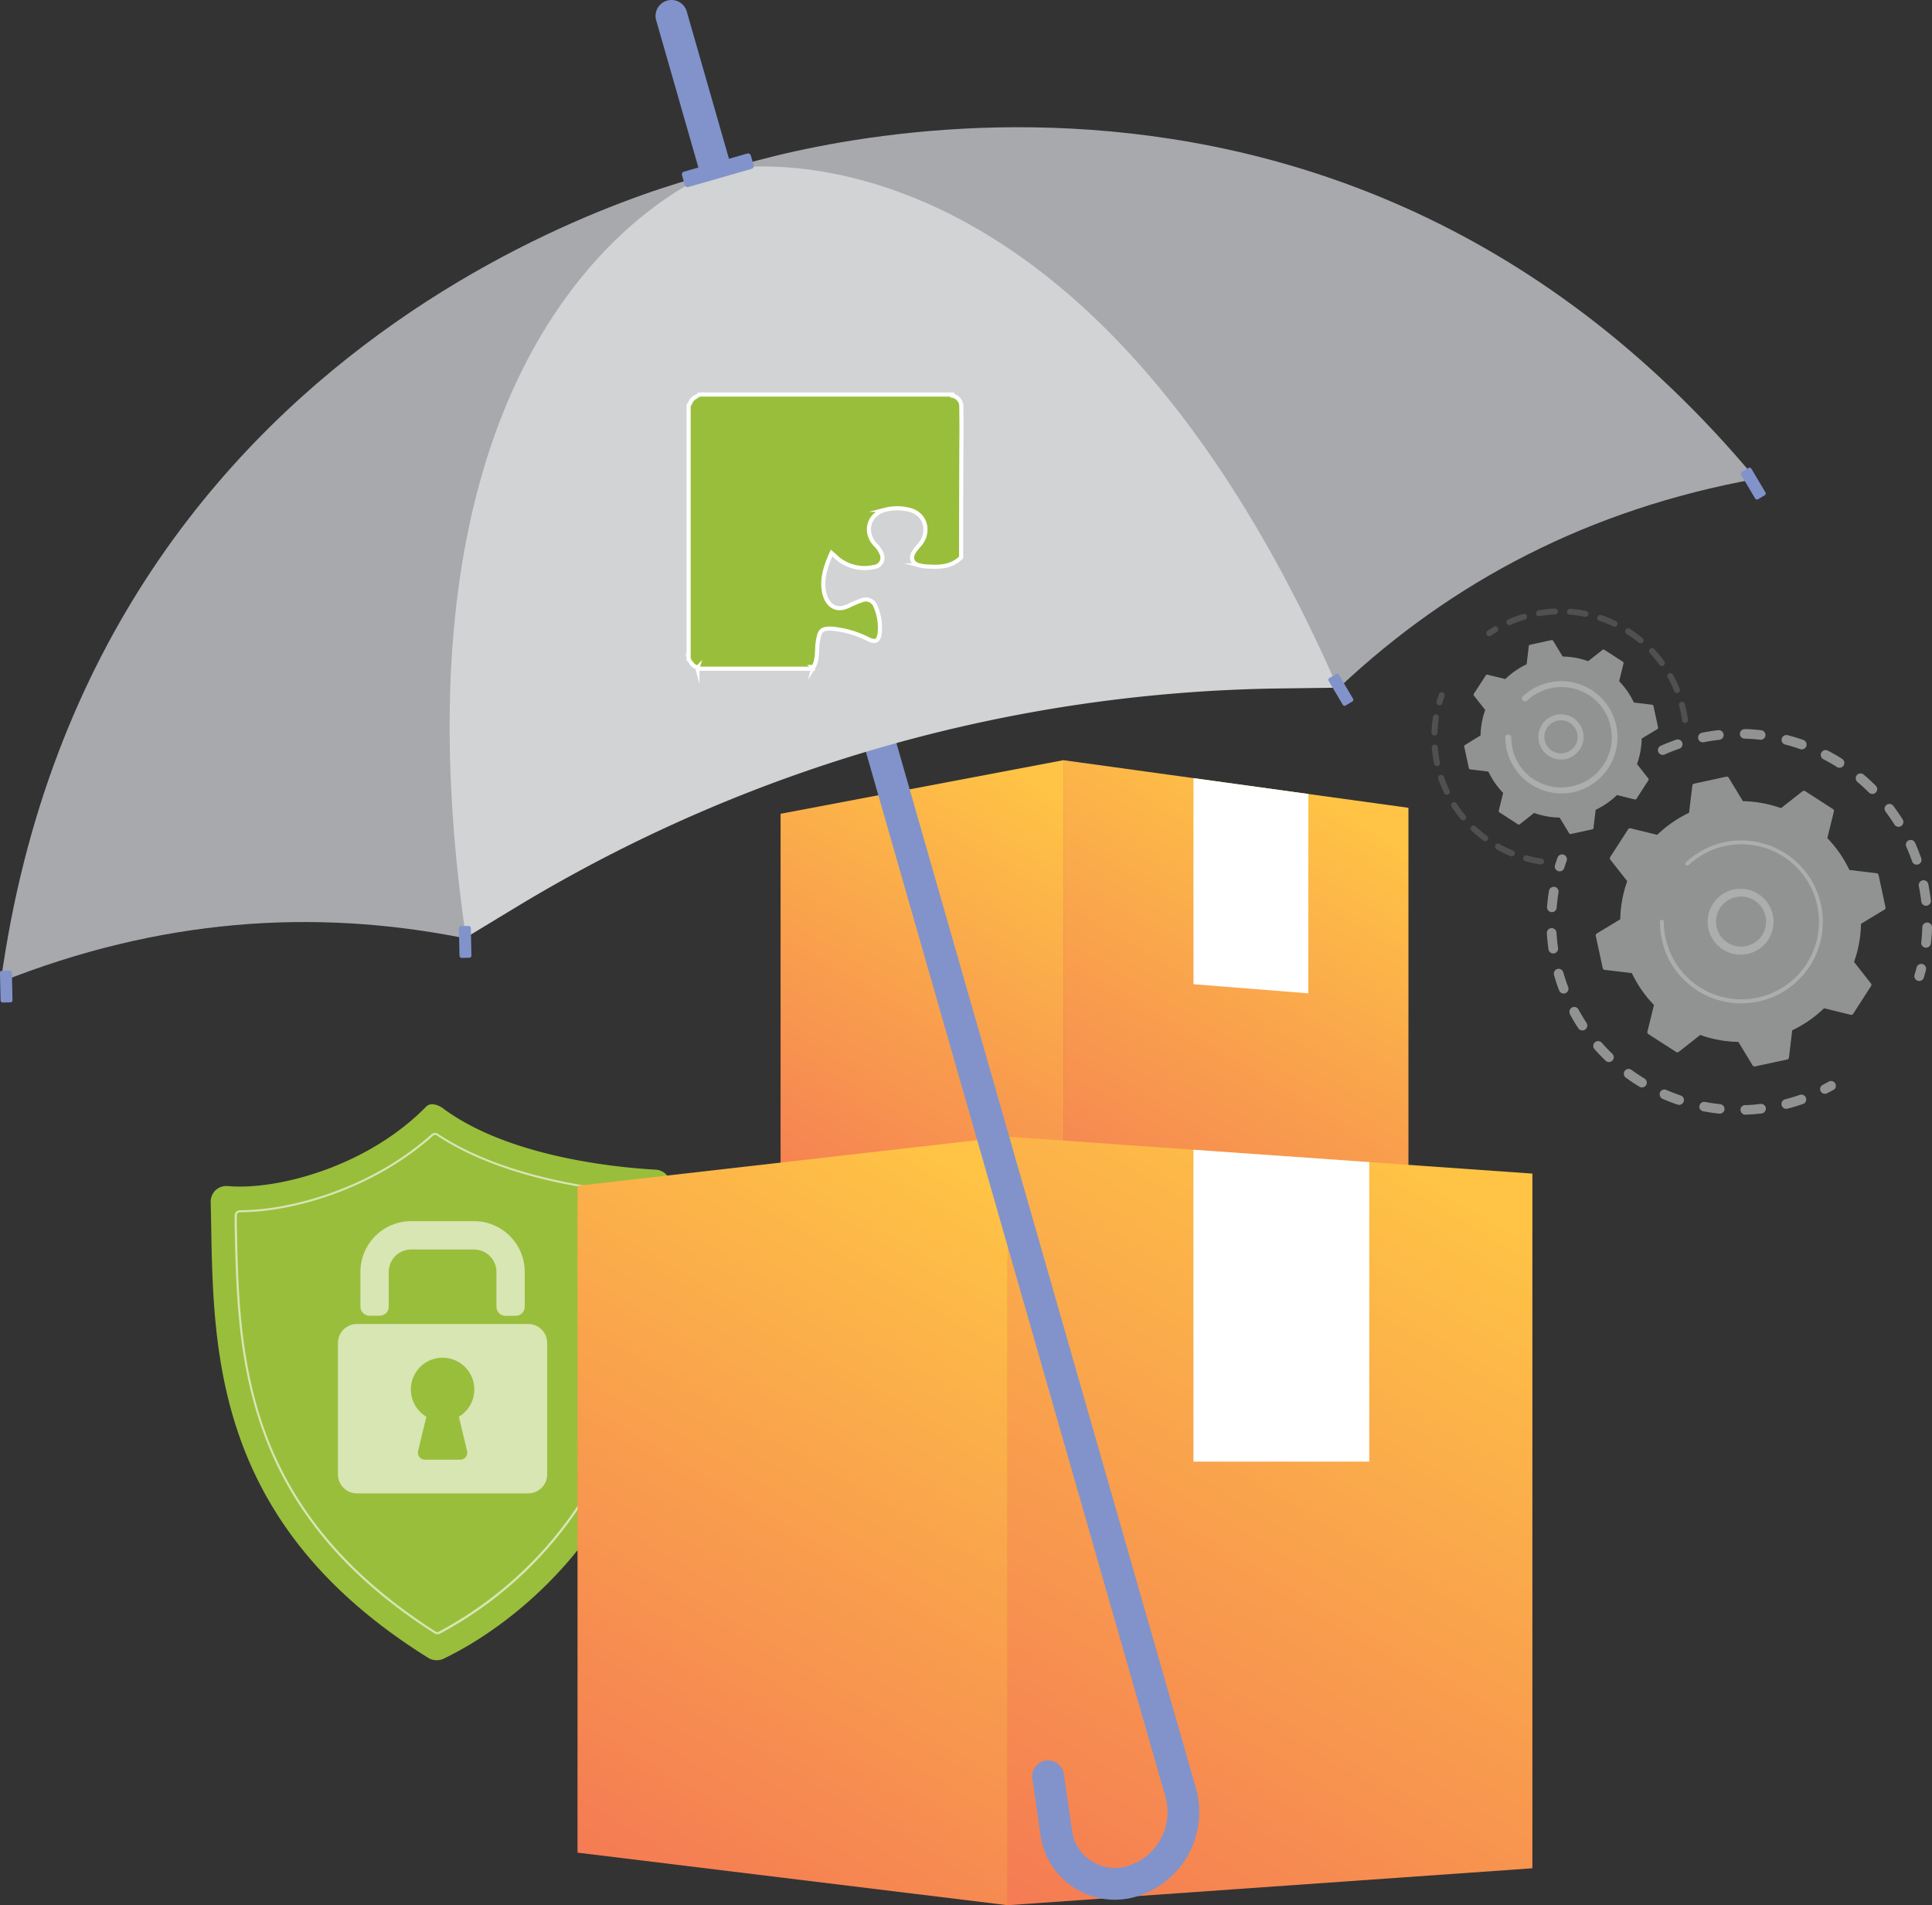
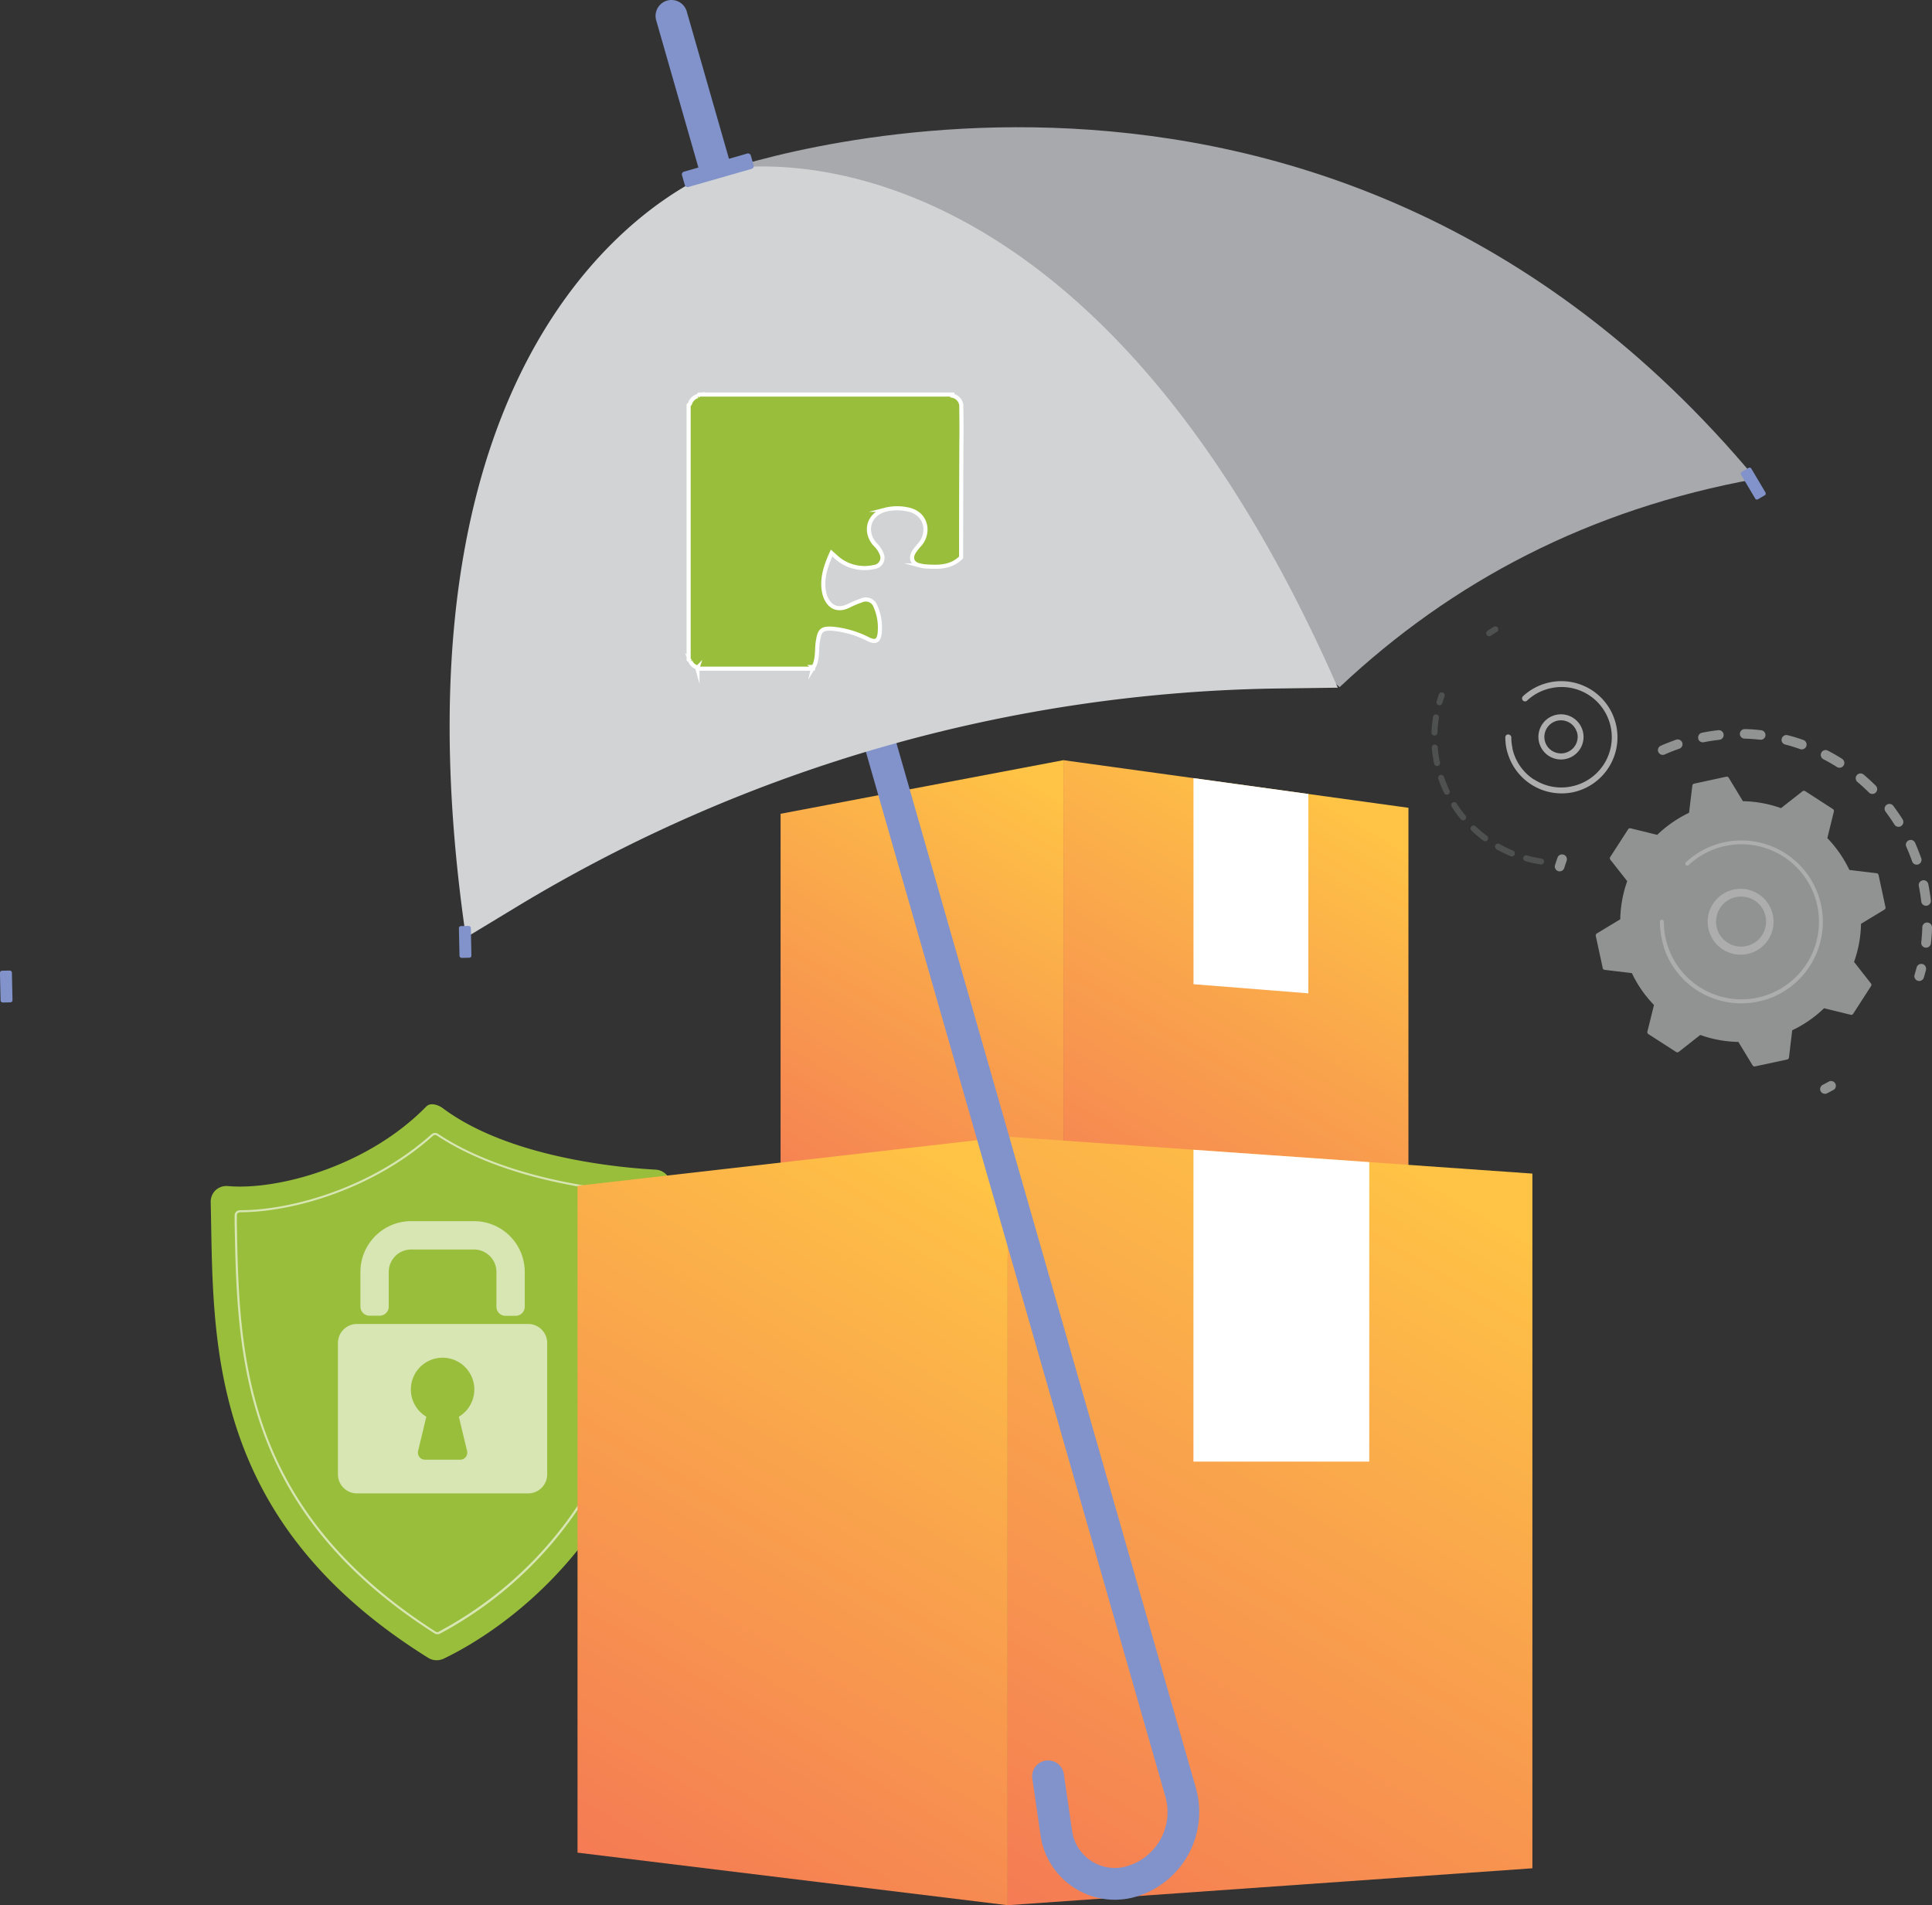
<svg xmlns="http://www.w3.org/2000/svg" xmlns:xlink="http://www.w3.org/1999/xlink" viewBox="0 0 469.35 462.83">
  <rect x="0" y="0" width="469.35" height="462.83" fill="#333333" stroke="none" />
  <defs>
    <style>.cls-1{isolation:isolate;}.cls-15,.cls-2{fill:#99be3c;}.cls-10,.cls-3,.cls-6{fill:#fff;}.cls-3{opacity:0.61;}.cls-4{opacity:0.6;}.cls-5{fill:#d1d3d4;}.cls-7{opacity:0.3;}.cls-8{fill:url(#linear-gradient);}.cls-9{fill:url(#linear-gradient-2);}.cls-10{mix-blend-mode:soft-light;}.cls-11{fill:url(#linear-gradient-3);}.cls-12{fill:url(#linear-gradient-4);}.cls-13{fill:#8193ca;}.cls-14{fill:#a7a9ac;}.cls-15{stroke:#fff;stroke-miterlimit:10;fill-rule:evenodd;}</style>
    <linearGradient id="linear-gradient" x1="3281.69" y1="193.08" x2="3206.28" y2="320.45" gradientTransform="translate(-3022.49)" gradientUnits="userSpaceOnUse">
      <stop offset="0" stop-color="#ffc445" />
      <stop offset="0.31" stop-color="#faa94b" />
      <stop offset="1" stop-color="#f36f56" />
    </linearGradient>
    <linearGradient id="linear-gradient-2" x1="3350.69" y1="196.18" x2="3272.47" y2="328.28" xlink:href="#linear-gradient" />
    <linearGradient id="linear-gradient-3" x1="3376.94" y1="287.46" x2="3253.78" y2="495.46" xlink:href="#linear-gradient" />
    <linearGradient id="linear-gradient-4" x1="3266.87" y1="287.91" x2="3152.18" y2="481.61" xlink:href="#linear-gradient" />
  </defs>
  <title>ill-2</title>
  <g class="cls-1">
    <g id="Layer_2" data-name="Layer 2">
      <g id="Layer_1-2" data-name="Layer 1">
        <path class="cls-2" d="M52.38,289.13a3.92,3.92,0,0,1,3-1c11.79,1.06,33.8-4.62,48.19-19.34,1-1,2.82-.44,4,.42,16,11.95,42.52,14.43,51.72,14.93a3.9,3.9,0,0,1,3.65,3.48c8.37,80.85-44.27,110.16-55.19,115.33a3.93,3.93,0,0,1-3.72-.21c-54.42-33.9-52.09-78-52.84-110.65A3.87,3.87,0,0,1,52.38,289.13Z" />
        <path class="cls-3" d="M106.25,397a1.25,1.25,0,0,1-.7-.21C84.69,383.5,71.09,367.55,64,348.09,57.63,330.71,57.32,313,57,297.39l0-2.08a1.26,1.26,0,0,1,.36-.92,1.31,1.31,0,0,1,.93-.39h0c12.92,0,32.31-5.7,46.54-18.45a1.28,1.28,0,0,1,1.57-.11c15.63,10.37,37.92,13.38,49.82,14.26a1.28,1.28,0,0,1,1.18,1.18c2.77,31.54-3.79,58.22-19.5,79.29a93.71,93.71,0,0,1-31.08,26.73h0A1.3,1.3,0,0,1,106.25,397Zm.34-.62.12.24-.12-.24a93.11,93.11,0,0,0,30.9-26.57c15.62-21,22.15-47.51,19.4-78.93a.77.77,0,0,0-.7-.69c-11.95-.88-34.35-3.92-50.07-14.35a.74.74,0,0,0-.93.07c-14.33,12.84-33.87,18.58-46.88,18.58h0a.77.77,0,0,0-.56.23.72.72,0,0,0-.21.54l0,2.08c.28,15.58.59,33.23,6.91,50.53,7.07,19.35,20.59,35.2,41.35,48.48A.76.76,0,0,0,106.59,396.42Z" />
        <path class="cls-3" d="M125.27,319.65H122.8a2.2,2.2,0,0,1-2.2-2.22V309a5.46,5.46,0,0,0-5.46-5.46H99.89A5.45,5.45,0,0,0,94.44,309v8.4a2.21,2.21,0,0,1-2.21,2.22H89.77a2.21,2.21,0,0,1-2.21-2.22V309a12.34,12.34,0,0,1,12.33-12.35h15.25A12.34,12.34,0,0,1,127.48,309v8.4A2.21,2.21,0,0,1,125.27,319.65Z" />
        <path class="cls-3" d="M128.32,321.63H86.72a4.62,4.62,0,0,0-4.62,4.62v31.92a4.62,4.62,0,0,0,4.62,4.62h41.6a4.62,4.62,0,0,0,4.61-4.62V326.25A4.62,4.62,0,0,0,128.32,321.63Zm-14.85,30.86a1.71,1.71,0,0,1-1.66,2.11h-8.58a1.71,1.71,0,0,1-1.66-2.11l2-8.33a7.71,7.71,0,1,1,7.9,0Z" />
        <g class="cls-4">
          <path class="cls-5" d="M402.82,182.59a1.17,1.17,0,0,1,.65-1.43c1.2-.54,2.46-1,3.71-1.47a1.18,1.18,0,0,1,1.5.73v0a1.16,1.16,0,0,1-.73,1.47c-1.2.41-2.38.88-3.53,1.39a1.17,1.17,0,0,1-1.55-.59Zm9.74-3.08,0-.13a1.17,1.17,0,0,1,.92-1.38c1.31-.26,2.63-.47,3.95-.61a1.17,1.17,0,0,1,.26,2.33c-1.25.14-2.51.33-3.75.58A1.18,1.18,0,0,1,412.56,179.51Zm10.18-.86a1.23,1.23,0,0,1-.06-.39,1.17,1.17,0,0,1,1.21-1.14c1.33,0,2.67.13,4,.28a1.18,1.18,0,0,1,1,1.3,1.17,1.17,0,0,1-1.3,1c-1.26-.14-2.53-.23-3.79-.27A1.16,1.16,0,0,1,422.74,178.65Zm10.11,1.44a1.19,1.19,0,0,1,0-.65,1.17,1.17,0,0,1,1.43-.84c1.29.33,2.58.72,3.83,1.17a1.17,1.17,0,0,1,.71,1.49,1.18,1.18,0,0,1-1.5.72c-1.18-.42-2.41-.8-3.63-1.11A1.19,1.19,0,0,1,432.85,180.09Zm9.54,3.66a1.17,1.17,0,0,1,1.66-1.4c1.17.61,2.34,1.27,3.46,2a1.17,1.17,0,0,1,.37,1.61,1.18,1.18,0,0,1-1.62.37c-1.07-.68-2.18-1.31-3.29-1.89A1.17,1.17,0,0,1,442.39,183.75Zm8.49,5.68a1.17,1.17,0,0,1,1.87-1.26c1,.86,2,1.76,2.94,2.7a1.17,1.17,0,0,1,0,1.66,1.16,1.16,0,0,1-1.65,0c-.9-.89-1.84-1.76-2.8-2.57A1.05,1.05,0,0,1,450.88,189.43Zm15.91,40a1.14,1.14,0,0,1-.05-.49c.14-1.25.23-2.53.26-3.79a1.18,1.18,0,0,1,2.35.06c0,1.33-.13,2.68-.28,4a1.18,1.18,0,0,1-1.3,1A1.17,1.17,0,0,1,466.79,229.43Zm-8.89-32.59a1.17,1.17,0,0,1,2.05-1.07c.8,1.06,1.56,2.17,2.27,3.29a1.19,1.19,0,0,1-.38,1.62,1.17,1.17,0,0,1-1.61-.37c-.67-1.07-1.4-2.12-2.15-3.12A1.29,1.29,0,0,1,457.9,196.84Zm8.89,22.38a.86.86,0,0,1-.05-.23c-.15-1.25-.34-2.52-.59-3.75a1.17,1.17,0,0,1,2.3-.46c.26,1.3.47,2.63.62,3.95a1.17,1.17,0,0,1-1,1.29A1.15,1.15,0,0,1,466.79,219.22Zm-3.71-13.59a1.17,1.17,0,0,1,2.19-.83c.54,1.21,1,2.46,1.47,3.71,0,0,0,0,0,0a1.17,1.17,0,0,1-2.22.74c-.42-1.19-.89-2.38-1.4-3.53A.61.61,0,0,1,463.08,205.63Z" />
          <path class="cls-5" d="M465.12,237.49a1.09,1.09,0,0,1,0-.69c.17-.58.34-1.17.49-1.76a1.17,1.17,0,1,1,2.27.58c-.16.63-.33,1.25-.52,1.86a1.17,1.17,0,0,1-1.46.78A1.2,1.2,0,0,1,465.12,237.49Z" />
          <path class="cls-5" d="M442.23,264.94a1.17,1.17,0,0,1,.58-1.4l1.61-.86a1.17,1.17,0,0,1,1.15,2c-.56.31-1.13.62-1.7.91a1.17,1.17,0,0,1-1.57-.51A1.34,1.34,0,0,1,442.23,264.94Z" />
-           <path class="cls-5" d="M378,238.43c-.16-.52-.32-1-.47-1.56a1.17,1.17,0,1,1,2.25-.64c.35,1.2.74,2.39,1.18,3.54a1.17,1.17,0,1,1-2.19.84C378.49,239.89,378.23,239.16,378,238.43Zm-1.77-7.61a1.33,1.33,0,0,1-.05-.19c-.18-1.3-.32-2.61-.4-3.92a1.18,1.18,0,0,1,1.1-1.24,1.17,1.17,0,0,1,1.24,1.1c.08,1.24.21,2.49.38,3.72a1.17,1.17,0,0,1-2.27.53Zm5.12,15.39a1.17,1.17,0,0,1,2.15-.92c.59,1.08,1.24,2.16,1.92,3.2a1.17,1.17,0,1,1-2,1.29c-.72-1.09-1.41-2.23-2-3.37A.72.72,0,0,1,381.34,246.21Zm-5.46-25.43a1.19,1.19,0,0,1-.06-.46c.11-1.3.26-2.61.47-3.9a1.17,1.17,0,0,1,2.32.37c-.2,1.23-.35,2.48-.45,3.71a1.17,1.17,0,0,1-2.28.28Zm11.22,33.66a1.18,1.18,0,0,1,2-1.14c.82.93,1.69,1.84,2.58,2.7a1.17,1.17,0,0,1,0,1.66,1.16,1.16,0,0,1-1.65,0c-.95-.91-1.86-1.86-2.72-2.84A1.14,1.14,0,0,1,387.1,254.44Zm7.43,6.77a1.22,1.22,0,0,1,.16-1.06,1.17,1.17,0,0,1,1.64-.25c1,.73,2.05,1.42,3.11,2.07a1.17,1.17,0,1,1-1.21,2c-1.12-.68-2.22-1.41-3.28-2.18A1.19,1.19,0,0,1,394.53,261.21Zm8.72,5a1.19,1.19,0,0,1,0-.83,1.18,1.18,0,0,1,1.55-.6c1.14.49,2.31.94,3.48,1.34a1.17,1.17,0,1,1-.75,2.22c-1.23-.42-2.47-.89-3.67-1.41A1.18,1.18,0,0,1,403.25,266.19Zm9.61,3a1.13,1.13,0,0,1,0-.58,1.16,1.16,0,0,1,1.37-.93c1.22.23,2.47.41,3.7.54a1.18,1.18,0,0,1,1,1.29,1.16,1.16,0,0,1-1.28,1c-1.3-.13-2.61-.33-3.9-.57A1.18,1.18,0,0,1,412.86,269.16Zm10,.78a1.13,1.13,0,0,1-.05-.32,1.16,1.16,0,0,1,1.13-1.21c1.24,0,2.49-.14,3.72-.28a1.17,1.17,0,0,1,1.31,1,1.19,1.19,0,0,1-1,1.31c-1.3.15-2.62.25-3.92.29A1.17,1.17,0,0,1,422.88,269.94Zm9.95-1.43a.25.25,0,0,1,0-.07,1.16,1.16,0,0,1,.84-1.43c.88-.23,1.77-.49,2.64-.77l.94-.31a1.17,1.17,0,0,1,.77,2.21l-1,.33c-.91.3-1.84.57-2.78.81A1.17,1.17,0,0,1,432.83,268.51Z" />
          <path class="cls-5" d="M377.77,210.87a1.11,1.11,0,0,1,0-.7c.19-.61.39-1.23.61-1.83a1.16,1.16,0,0,1,1.49-.71,1.17,1.17,0,0,1,.72,1.49c-.21.58-.4,1.16-.58,1.74a1.17,1.17,0,0,1-2.23,0Z" />
          <path class="cls-5" d="M391.19,208.18a.56.56,0,0,0,0,.64l4.12,5.24a29.08,29.08,0,0,0-1.69,9.26l-5.7,3.45a.56.56,0,0,0-.25.59l1.69,7.82a.55.55,0,0,0,.47.43l6.61.79a29,29,0,0,0,5.37,7.74l-1.6,6.48a.56.56,0,0,0,.24.59l6.72,4.33a.54.54,0,0,0,.64,0l5.24-4.12a28.85,28.85,0,0,0,9.26,1.69l3.46,5.7a.54.54,0,0,0,.58.25l7.82-1.68a.55.55,0,0,0,.43-.47l.79-6.62a29.24,29.24,0,0,0,7.74-5.36l6.48,1.59a.54.54,0,0,0,.59-.24l4.33-6.72a.53.53,0,0,0,0-.63l-4.12-5.25a28.76,28.76,0,0,0,1.69-9.26l5.7-3.45a.54.54,0,0,0,.25-.58l-1.68-7.82a.55.55,0,0,0-.47-.43l-6.62-.8a29.17,29.17,0,0,0-5.36-7.74l1.59-6.47a.53.53,0,0,0-.24-.59l-6.72-4.34a.56.56,0,0,0-.63,0l-5.25,4.12a29.31,29.31,0,0,0-9.26-1.69l-3.45-5.7a.55.55,0,0,0-.59-.25l-7.81,1.69a.54.54,0,0,0-.43.47l-.8,6.61a29.57,29.57,0,0,0-7.74,5.36l-6.47-1.59a.55.55,0,0,0-.59.24Z" />
          <path class="cls-6" d="M415.23,226.33a8,8,0,1,1,.44,1.1A6.82,6.82,0,0,1,415.23,226.33ZM428.75,222a6.91,6.91,0,0,0-.35-.85,6.08,6.08,0,1,0,.35.85Z" />
          <path class="cls-6" d="M404.23,230.07a18.24,18.24,0,0,1-.53-2h0c0-.21-.09-.42-.13-.63a19.66,19.66,0,0,1-.31-3.15.09.09,0,0,0,0-.05v-.36a.48.48,0,0,1,.32-.44l.15,0a.47.47,0,0,1,.47.47,18.47,18.47,0,0,0,.43,4A18.85,18.85,0,0,0,427,242.35a19.05,19.05,0,0,0,1.87-.51,18.83,18.83,0,0,0-9.82-36.31c-.62.13-1.24.3-1.84.49a18.88,18.88,0,0,0-7,4.16.42.42,0,0,1-.17.1.49.49,0,0,1-.49-.12.47.47,0,0,1,0-.67,19.82,19.82,0,0,1,7.4-4.36c.63-.2,1.28-.38,1.93-.52a19.8,19.8,0,0,1,23.5,15.15,19.79,19.79,0,0,1-13.19,23c-.64.2-1.29.38-2,.52a19.75,19.75,0,0,1-23-13.19Z" />
          <g class="cls-7">
            <path class="cls-5" d="M361.09,154.06a.74.74,0,0,1,.28-.82c.51-.34,1-.68,1.56-1a.73.73,0,0,1,.75,1.25c-.51.3-1,.62-1.49.95a.73.73,0,0,1-1-.19A.66.66,0,0,1,361.09,154.06Z" />
-             <path class="cls-5" d="M366,151.36a.74.74,0,0,1,.4-.89,29,29,0,0,1,3-1.13l.64-.2a.74.74,0,0,1,.9.48.72.72,0,0,1-.49.9l-.61.19c-1,.32-1.91.68-2.84,1.09a.73.73,0,0,1-.95-.37Zm7.2-2.17a.36.36,0,0,1,0-.1.72.72,0,0,1,.59-.84,30.72,30.72,0,0,1,3.83-.42.73.73,0,1,1,.07,1.45,28.25,28.25,0,0,0-3.66.4A.72.72,0,0,1,373.16,149.19Zm7.51-.36a.64.64,0,0,1,0-.28.72.72,0,0,1,.78-.66,33.09,33.09,0,0,1,3.82.53.72.72,0,0,1-.29,1.42,30.06,30.06,0,0,0-3.64-.51A.73.73,0,0,1,380.67,148.83Zm7.37,1.5a.69.69,0,0,1,0-.45.74.74,0,0,1,.92-.46,30,30,0,0,1,3.57,1.46.72.72,0,1,1-.62,1.3,29.65,29.65,0,0,0-3.41-1.38A.74.74,0,0,1,388,150.33Zm6.78,3.26a.72.72,0,0,1,.08-.62.73.73,0,0,1,1-.22A33.08,33.08,0,0,1,399,155a.72.72,0,1,1-.93,1.11,30,30,0,0,0-3-2.17A.7.7,0,0,1,394.82,153.59Zm5.78,4.8a.73.73,0,0,1,1.22-.72,33.28,33.28,0,0,1,2.46,3,.73.73,0,0,1-.16,1,.72.72,0,0,1-1-.15,28.9,28.9,0,0,0-2.35-2.83A.84.84,0,0,1,400.6,158.39Zm4.43,6.06a.72.72,0,0,1,.34-.85.71.71,0,0,1,1,.28,30,30,0,0,1,1.66,3.48.72.72,0,1,1-1.34.54,30.59,30.59,0,0,0-1.58-3.32Zm3.56,10.67,0-.13a28.34,28.34,0,0,0-.61-3.13l-.12-.47a.72.72,0,0,1,.51-.88.71.71,0,0,1,.89.51c0,.16.09.32.13.49a30.78,30.78,0,0,1,.63,3.29.72.72,0,0,1-1.4.32Z" />
          </g>
          <g class="cls-7">
            <path class="cls-5" d="M349.39,189.13a.73.73,0,0,1,1.38-.46,32.6,32.6,0,0,0,1.36,3.35.72.72,0,1,1-1.3.63,30.38,30.38,0,0,1-1.43-3.51Zm-1-3.58a.14.14,0,0,1,0-.07,31.7,31.7,0,0,1-.56-3.75.73.73,0,1,1,1.45-.13,28.6,28.6,0,0,0,.53,3.58.72.72,0,0,1-1.4.37Zm4.18,10.24a.72.72,0,0,1,1.29-.61A30.81,30.81,0,0,0,356,198.1a.72.72,0,1,1-1.12.92,31.89,31.89,0,0,1-2.23-3.06A.53.53,0,0,1,352.6,195.79Zm-4.81-17.6a.73.73,0,0,1,0-.25,31.62,31.62,0,0,1,.37-3.78.72.72,0,0,1,.83-.6.73.73,0,0,1,.6.83,28.68,28.68,0,0,0-.35,3.6.73.73,0,0,1-.75.7A.75.75,0,0,1,347.79,178.19Zm9.52,23.3a.73.73,0,0,1,1.19-.75,32.39,32.39,0,0,0,2.77,2.32.72.72,0,0,1-.86,1.16,32.15,32.15,0,0,1-2.9-2.43A.72.72,0,0,1,357.31,201.49Zm5.95,4.39a.7.7,0,0,1,.06-.58.71.71,0,0,1,1-.27,31.48,31.48,0,0,0,3.25,1.59A.72.72,0,0,1,367,208a31.54,31.54,0,0,1-3.41-1.66A.74.74,0,0,1,363.26,205.88Zm6.83,2.84a.71.71,0,0,1,0-.41.73.73,0,0,1,.89-.51,28.63,28.63,0,0,0,3.54.77.72.72,0,0,1-.22,1.43,31.42,31.42,0,0,1-3.71-.8A.72.72,0,0,1,370.09,208.72Z" />
            <path class="cls-5" d="M349,170.85a.78.78,0,0,1,0-.43c.18-.59.37-1.19.57-1.76a.72.72,0,0,1,.92-.44.71.71,0,0,1,.44.92c-.19.55-.37,1.12-.54,1.68a.72.72,0,0,1-1.38,0Z" />
          </g>
-           <path class="cls-5" d="M358.05,168.53a.38.38,0,0,0,0,.43l2.76,3.51a19.49,19.49,0,0,0-1.13,6.19L355.88,181a.34.34,0,0,0-.17.39l1.13,5.23a.37.37,0,0,0,.31.29l4.43.53a19.58,19.58,0,0,0,3.59,5.18l-1.07,4.33a.36.36,0,0,0,.16.39l4.5,2.91a.38.38,0,0,0,.42,0l3.51-2.76a19.55,19.55,0,0,0,6.2,1.13l2.31,3.81a.35.35,0,0,0,.39.17l5.23-1.13a.36.36,0,0,0,.29-.31l.53-4.43a19.42,19.42,0,0,0,5.18-3.59l4.33,1.07a.39.39,0,0,0,.4-.16l2.9-4.5a.35.35,0,0,0,0-.42l-2.76-3.51a19.55,19.55,0,0,0,1.13-6.2l3.82-2.31a.38.38,0,0,0,.17-.39l-1.13-5.23a.37.37,0,0,0-.32-.29l-4.43-.53a19.16,19.16,0,0,0-3.58-5.18l1.06-4.33a.36.36,0,0,0-.16-.4l-4.49-2.9a.36.36,0,0,0-.43,0l-3.51,2.76a19.22,19.22,0,0,0-6.19-1.13l-2.32-3.82a.37.37,0,0,0-.39-.17l-5.23,1.13a.38.38,0,0,0-.29.32l-.53,4.42a19.58,19.58,0,0,0-5.18,3.59l-4.33-1.06a.35.35,0,0,0-.39.15Z" />
          <path class="cls-6" d="M374,180.7a5.48,5.48,0,0,1,10.13-4.11,5.48,5.48,0,0,1-6.67,7.62,5.43,5.43,0,0,1-3.15-2.76A6.21,6.21,0,0,1,374,180.7Zm9.05-2.92a4.2,4.2,0,0,0-.22-.55,4,4,0,0,0-7.23,3.58h0a4,4,0,0,0,2.33,2,4,4,0,0,0,3.08-.21A4,4,0,0,0,383.08,177.78Z" />
          <path class="cls-6" d="M366.37,183.29A13.83,13.83,0,0,1,366,182a13.41,13.41,0,0,1-.3-2.76s0-.08,0-.12a.71.71,0,0,1,.5-.69.85.85,0,0,1,.23,0,.73.73,0,0,1,.72.73,12.5,12.5,0,0,0,.28,2.58h0l0,.14a12,12,0,0,0,2.71,5.32,11.92,11.92,0,0,0,2.48,2.15l0,0,.07,0a12.08,12.08,0,0,0,9.18,1.67,9.78,9.78,0,0,0,1.21-.32,12.19,12.19,0,0,0-6.36-23.51,10,10,0,0,0-1.19.32,12.12,12.12,0,0,0-4.56,2.69.74.74,0,0,1-.27.16.73.73,0,0,1-.72-1.22,13.61,13.61,0,0,1,5.1-3c.44-.14.88-.26,1.34-.36a13.64,13.64,0,0,1,7.11,26.3,12.22,12.22,0,0,1-1.35.37A13.67,13.67,0,0,1,366.37,183.29Z" />
        </g>
        <polygon class="cls-8" points="258.34 307.42 189.63 299.03 189.63 197.69 258.34 184.67 258.34 307.42" />
        <polygon class="cls-9" points="342.16 302.08 258.34 307.42 258.34 184.67 342.16 196.24 342.16 302.08" />
        <polygon class="cls-10" points="289.94 189.03 289.94 239.09 317.84 241.31 317.84 192.88 289.94 189.03" />
        <polygon class="cls-11" points="372.27 453.86 244.8 462.83 244.8 276.13 372.27 285.1 372.27 453.86" />
        <polygon class="cls-12" points="244.8 462.83 140.3 450.06 140.3 288.06 244.8 276.13 244.8 462.83" />
        <polygon class="cls-10" points="289.93 279.31 289.93 355.06 332.64 355.06 332.64 282.31 289.93 279.31" />
        <path class="cls-13" d="M275.82,460.8a18.22,18.22,0,0,1-23-14.7l-2-13.83a3.87,3.87,0,1,1,7.65-1.12l2,13.79a10.48,10.48,0,0,0,13.25,8.43,13.7,13.7,0,0,0,9.39-16.93L159.41,4.93a3.86,3.86,0,1,1,7.43-2.13L290.51,434.31A21.45,21.45,0,0,1,275.82,460.8Z" />
-         <path class="cls-14" d="M.19,238.53c38.29-15.22,75.76-18,112.55-10.64L175,41.68S22.82,73.73.19,238.53Z" />
        <path class="cls-14" d="M426.55,116.34c-40.54,7.37-73.77,24.87-101.1,50.58L174,42S320.07-11.46,426.55,116.34Z" />
        <path class="cls-5" d="M174.37,41.35S90.25,70.49,113.2,227.75l12.22-7.4a367.28,367.28,0,0,1,185.29-53.1l14.28-.19C261.16,21.51,174.37,41.35,174.37,41.35Z" />
        <rect class="cls-13" x="165.68" y="39.42" width="17.39" height="3.87" rx="0.66" transform="translate(-4.64 49.64) rotate(-15.99)" />
        <rect class="cls-13" x="0.07" y="235.79" width="2.9" height="7.73" rx="0.5" transform="translate(-5.15 0.09) rotate(-1.23)" />
        <rect class="cls-13" x="111.56" y="224.95" width="2.9" height="7.73" rx="0.5" transform="translate(-4.89 2.48) rotate(-1.23)" />
        <path class="cls-13" d="M425.07,114.13H427a.49.49,0,0,1,.49.49v6.74a.5.5,0,0,1-.5.5h-1.91a.49.49,0,0,1-.49-.49v-6.74a.5.5,0,0,1,.5-.5Z" transform="matrix(-0.86, 0.51, -0.51, -0.86, 852.5, 1.67)" />
-         <path class="cls-13" d="M324.77,164h1.91a.5.5,0,0,1,.5.5v6.74a.5.5,0,0,1-.5.5h-1.91a.49.49,0,0,1-.49-.49v-6.74A.5.5,0,0,1,324.77,164Z" transform="matrix(-0.86, 0.51, -0.51, -0.86, 691.48, 145.82)" />
        <path class="cls-15" d="M233.53,98.43a2.67,2.67,0,0,0-2.19-2.31h0a2.48,2.48,0,0,1,0-.27H169.86l-.37.37a2.79,2.79,0,0,0-1.88,1.88l-.32.32V160.2l.42.42a2.45,2.45,0,0,0,1.41,1.41l.42.42h28a.29.29,0,0,0,0-.24,1.43,1.43,0,0,0-.15-.18h.09a.18.18,0,0,1,.06.18c1.24-2,.79-4.37,1.17-6.55.44-2.56.93-3.06,3.52-2.93a24.21,24.21,0,0,1,8.86,2.63c1.58.72,2.32.36,2.59-1.34a12.83,12.83,0,0,0-1-6.73,2.48,2.48,0,0,0-3.32-1.46,25.7,25.7,0,0,0-3.25,1.37c-3.44,1.64-5.41-.71-5.93-3.46-.6-3.24.45-6.31,1.84-9.39l.82.72a10.23,10.23,0,0,0,9.47,2.67,2.26,2.26,0,0,0,1.85-3.23,6.58,6.58,0,0,0-1.64-2.33c-2.67-3.13-1.45-7.23,2.48-8.33a11.91,11.91,0,0,1,5.41-.12c4.83.88,5.49,5.83,3,8.59a15.74,15.74,0,0,0-1.3,1.63c-1.05,1.58-.52,3,1.3,3.4a7.53,7.53,0,0,0,1.42.24c3.12.22,6.21.27,8.66-2.17q0-14.16.07-28.3C233.61,104.22,233.56,101.33,233.53,98.43Zm-66,61.8h0Zm1.9,2h0a.4.4,0,0,0,0,.21A.8.8,0,0,1,169.47,162.19Z" />
      </g>
    </g>
  </g>
</svg>